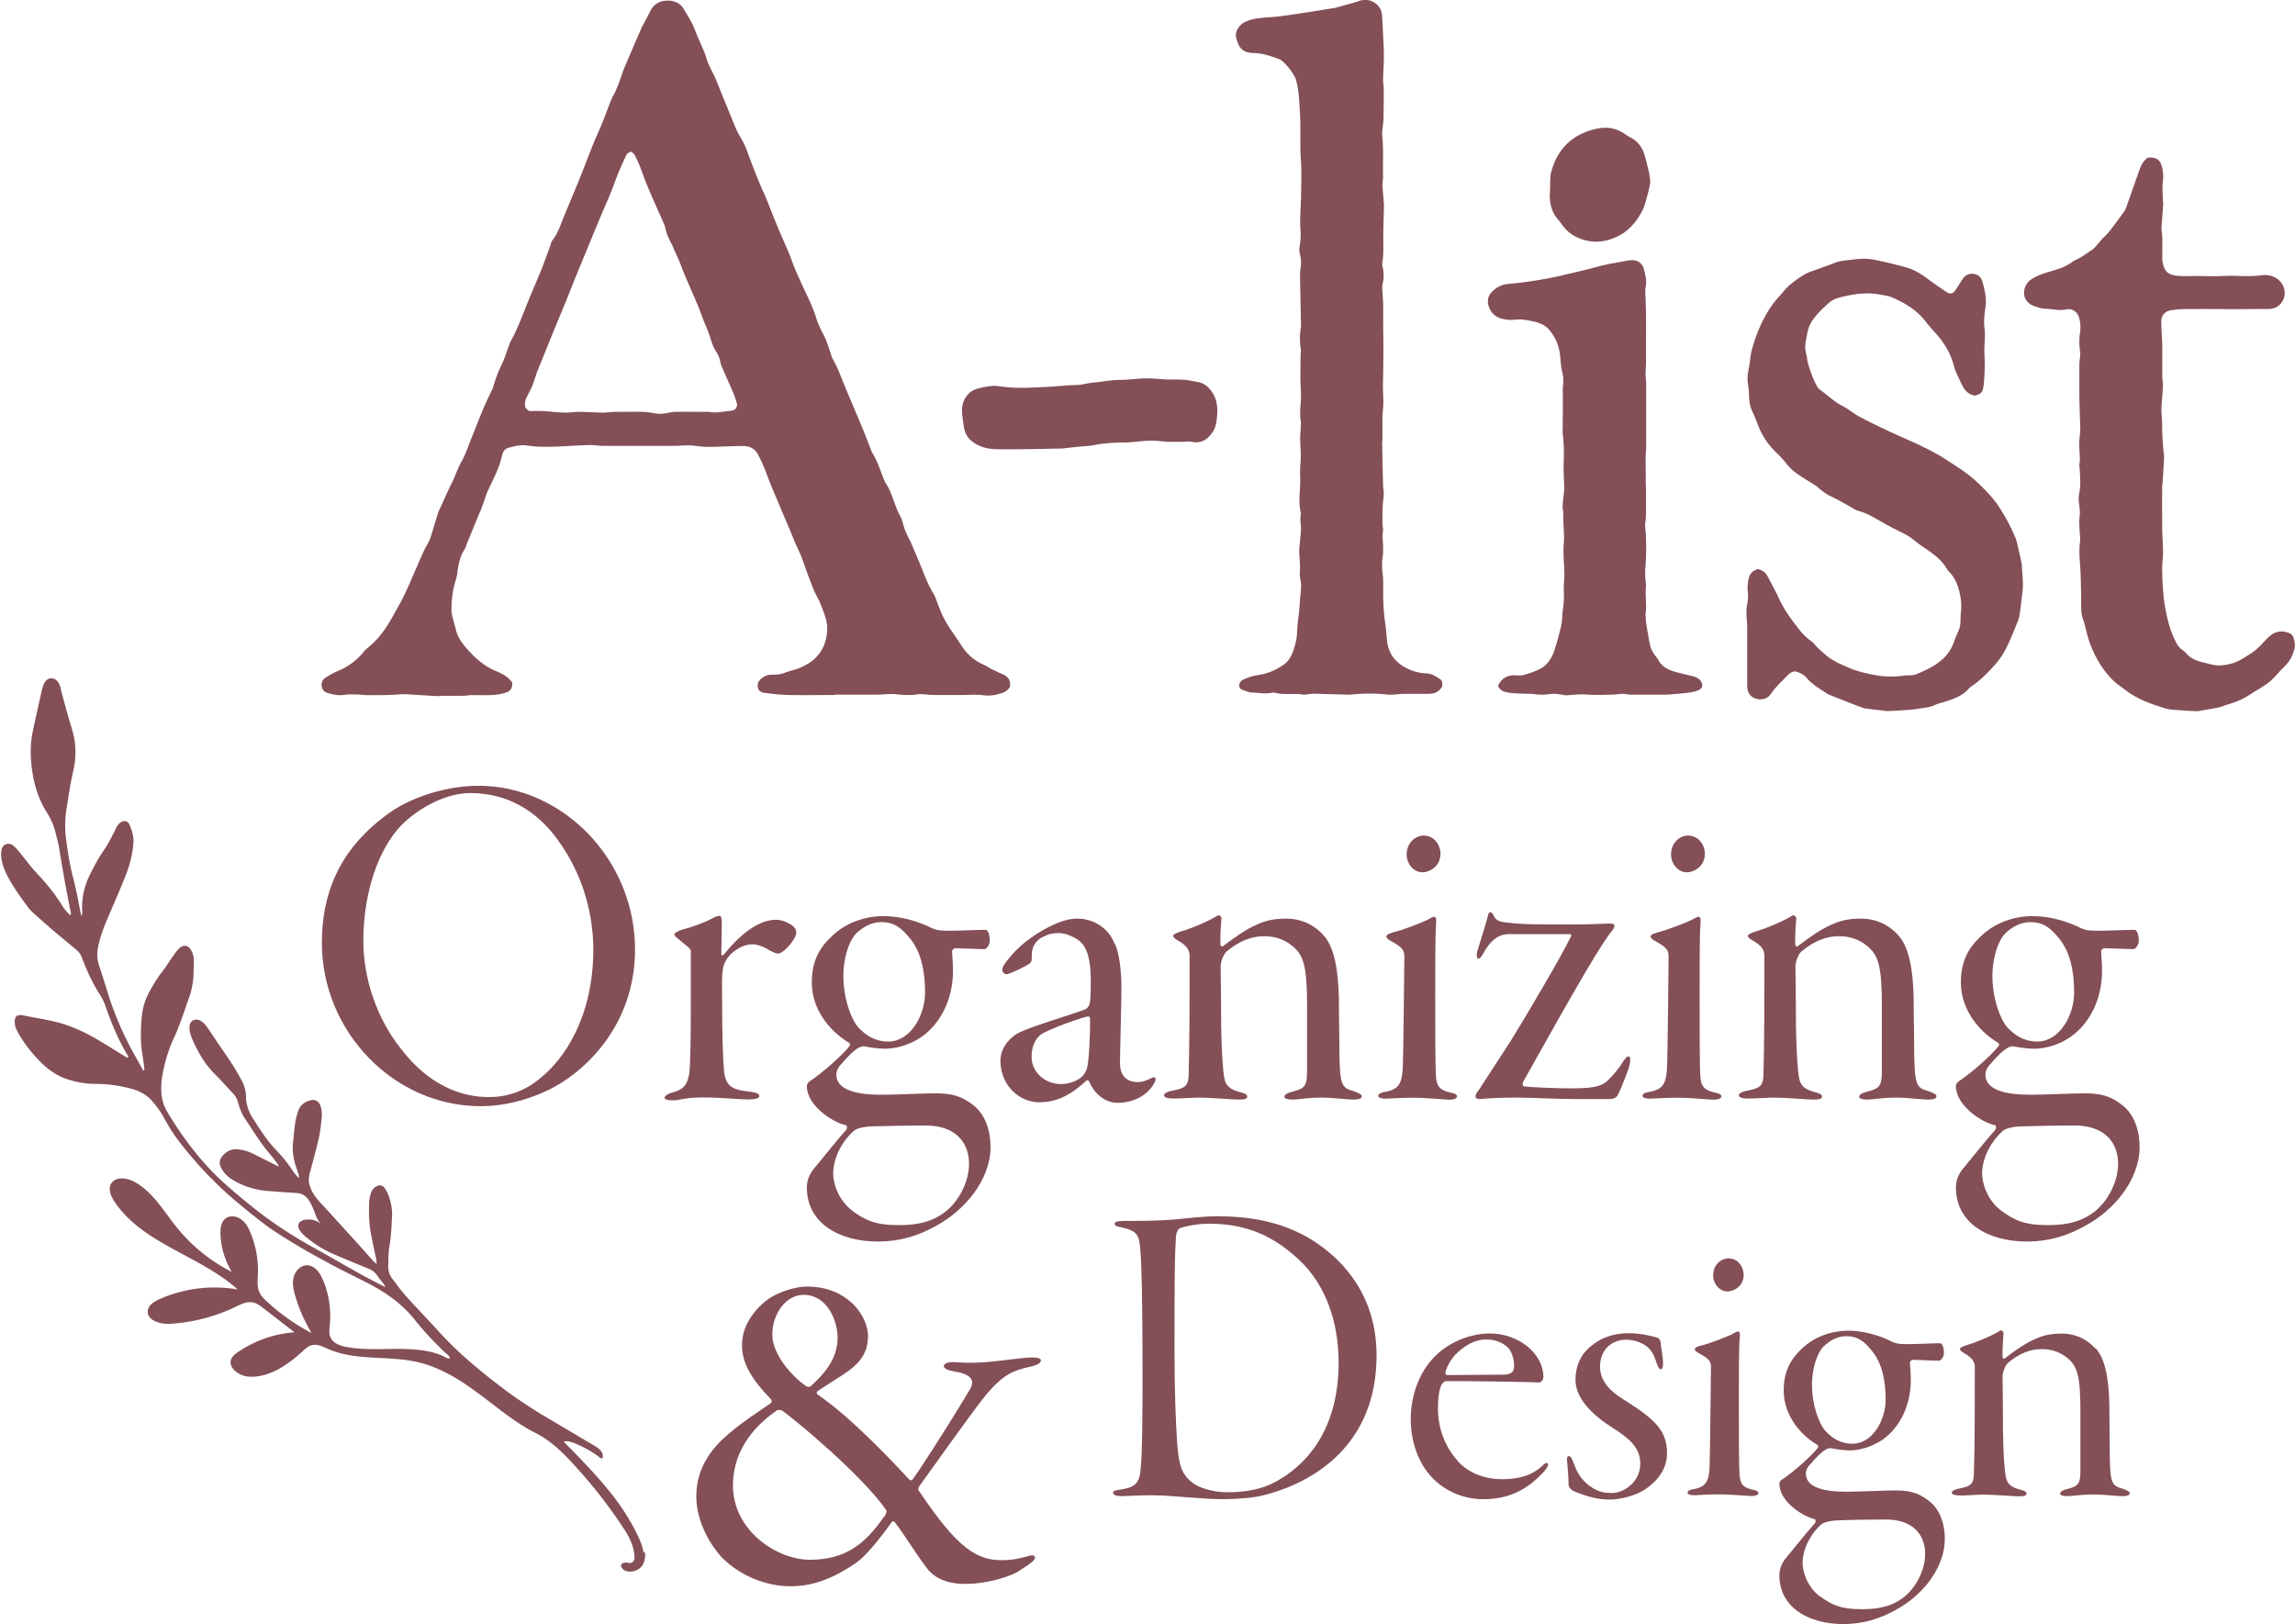
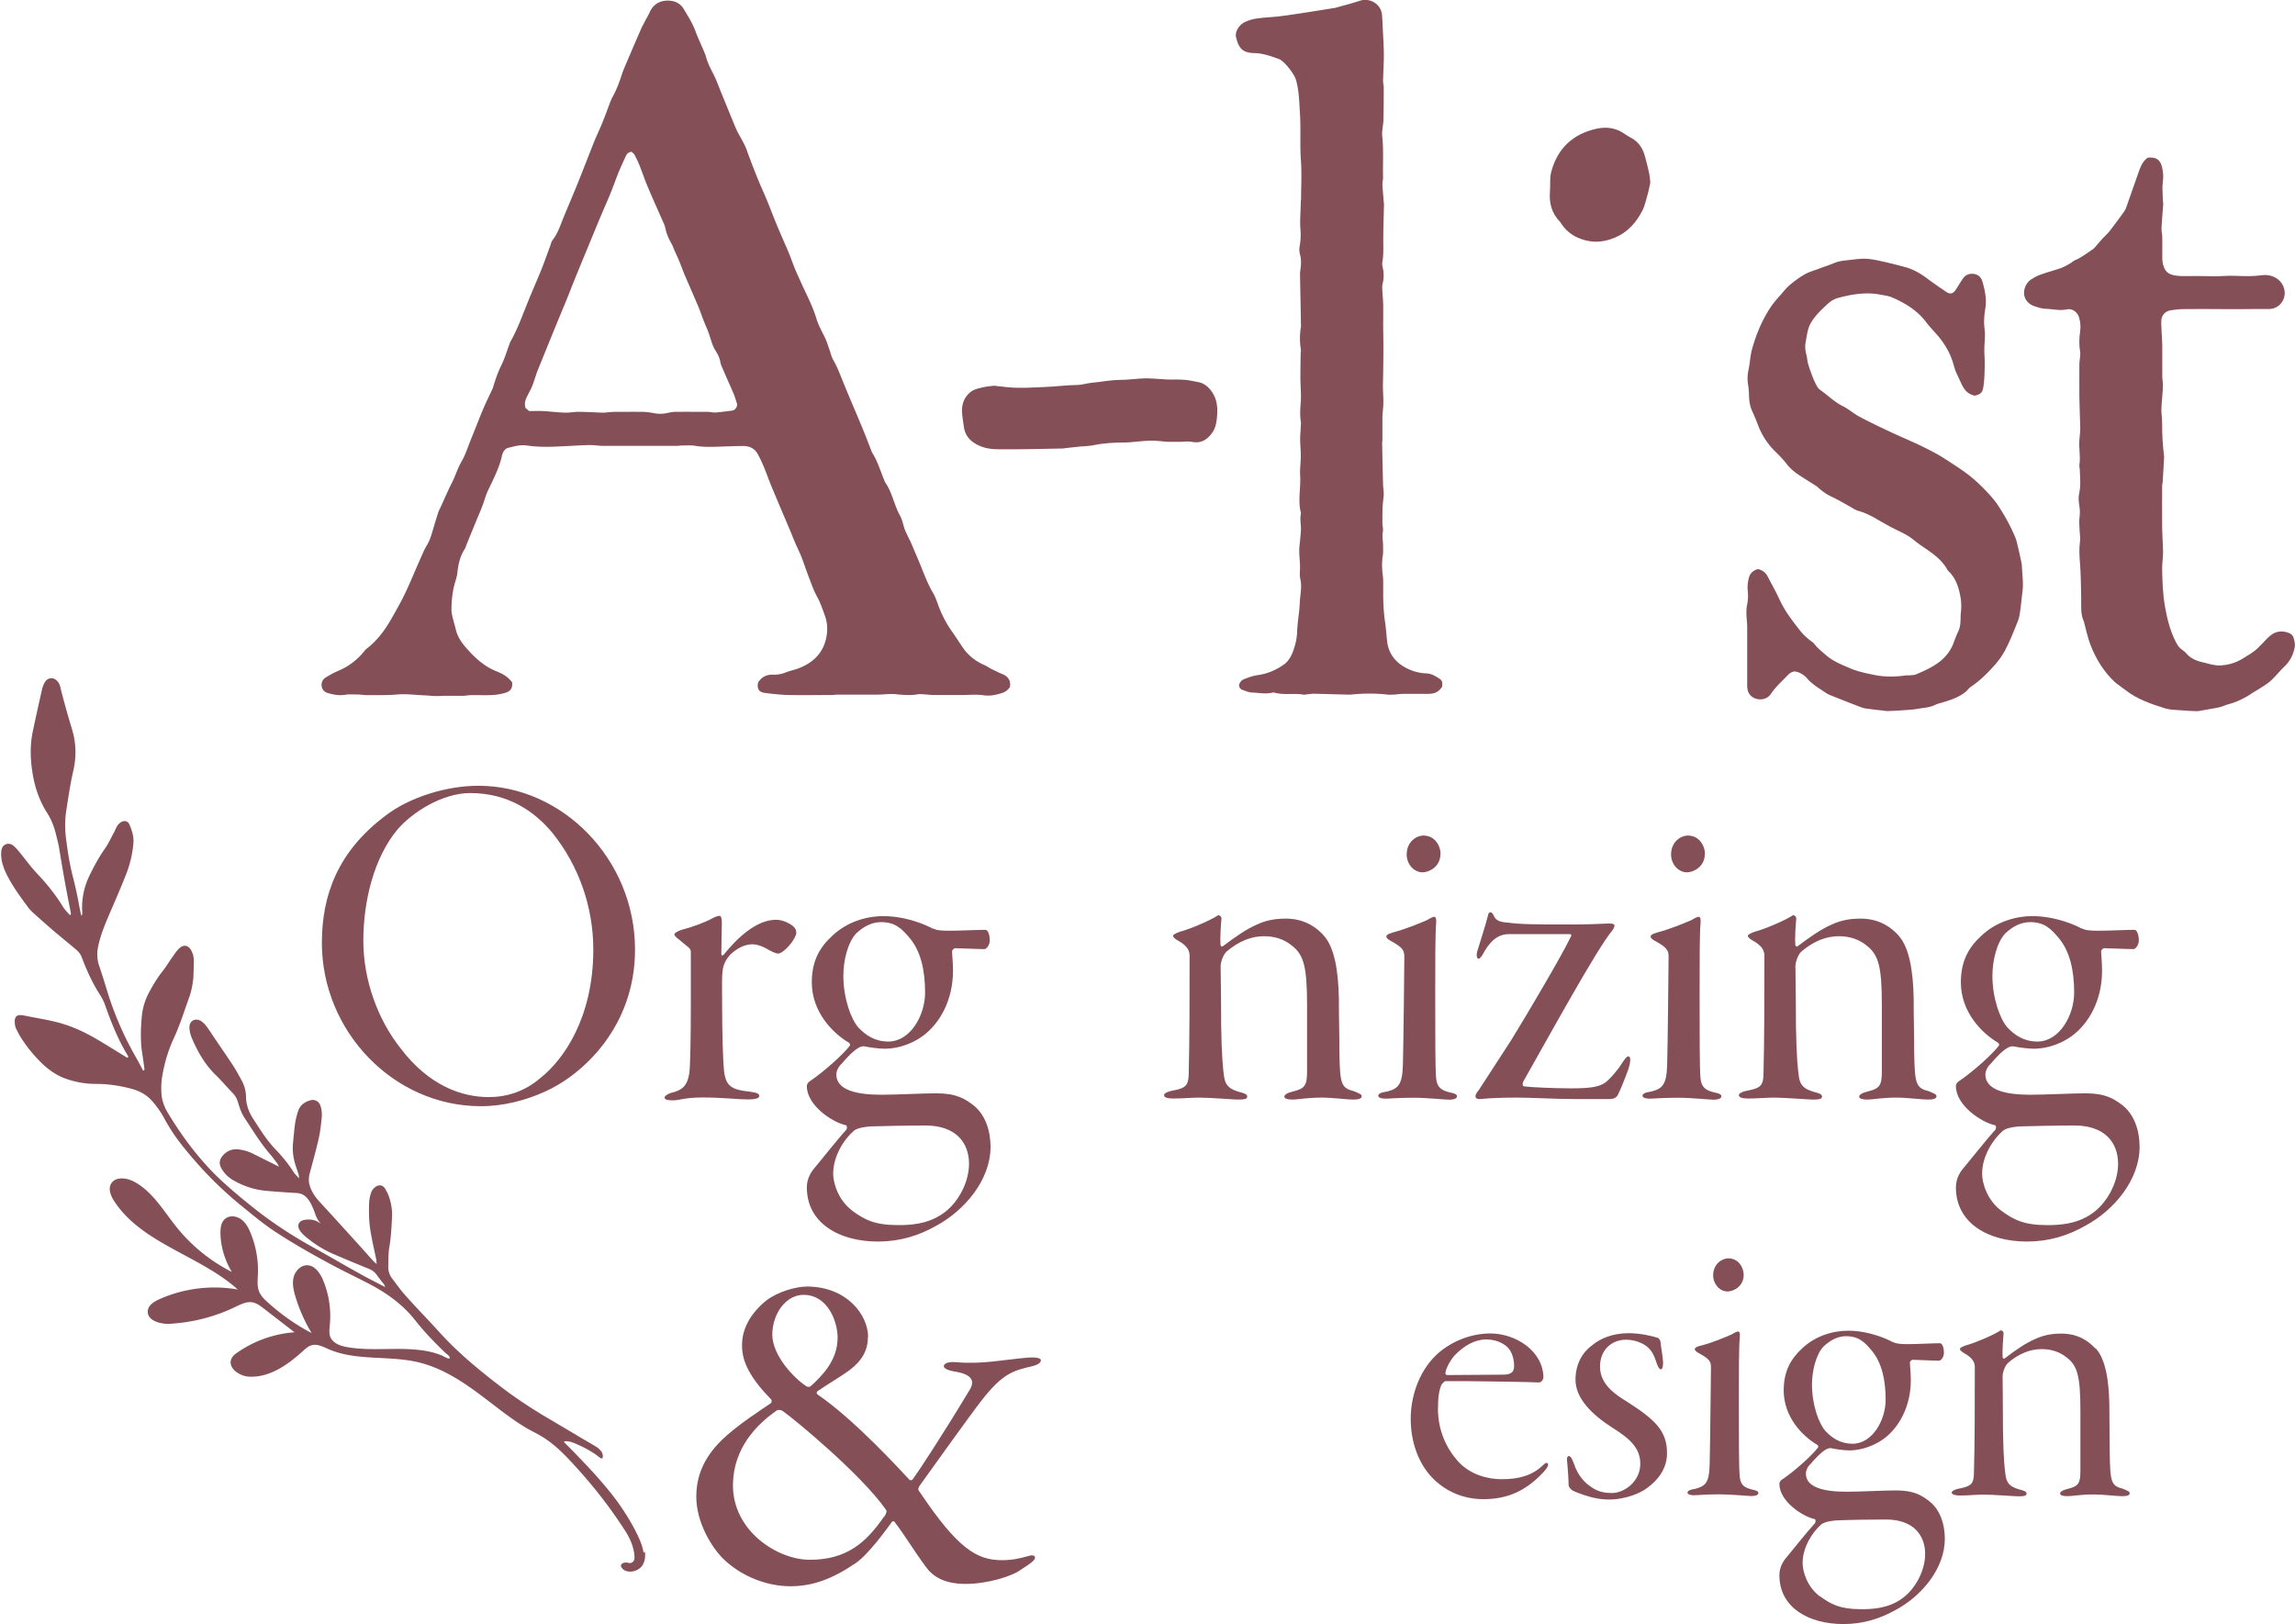
<svg xmlns="http://www.w3.org/2000/svg" data-bbox="0.086 -0.007 175.947 124.577" viewBox="0 0 176.04 124.57" data-type="color">
  <g>
    <path d="M126.59 13.98c-.05.24-.1.56-.19.87-.13.45-.22.92-.43 1.32-.46.89-1.11 1.64-2.06 2.04-.75.32-1.53.44-2.35.21-.75-.2-1.34-.59-1.78-1.23-.04-.06-.08-.14-.13-.19-.62-.64-.83-1.41-.76-2.28.04-.51-.03-1.06.1-1.54.48-1.8 1.66-2.91 3.49-3.31.79-.17 1.52-.05 2.18.43.13.09.26.17.4.24.61.31.95.82 1.12 1.46.11.41.22.82.31 1.24.05.21.06.43.1.74Z" fill="#844f57" data-color="1" />
    <path d="M77.47 52.69c-.17.26-.38.4-.65.48-.45.14-.89.23-1.38.16-.54-.08-1.09-.02-1.64-.02h-2.12c-.3 0-.6-.04-.89-.06-.12 0-.24-.02-.35 0-.57.1-1.14.06-1.71 0-.48-.05-.96.03-1.44.03h-3.08c-.13 0-.26.03-.39.03-1.08 0-2.17.02-3.25 0-.64-.01-1.27-.08-1.9-.16-.36-.05-.64-.22-.52-.8.26-.41.64-.62 1.14-.6.33.01.64-.04.95-.16.37-.15.78-.22 1.15-.38 1.01-.43 1.73-1.12 1.98-2.25.13-.61.11-1.17-.1-1.75-.18-.5-.35-1-.61-1.47-.24-.43-.4-.9-.58-1.37-.22-.56-.4-1.13-.62-1.69-.13-.33-.29-.64-.43-.96-.13-.3-.25-.6-.37-.9-.5-1.18-1-2.35-1.49-3.53-.2-.48-.37-.98-.57-1.46-.14-.34-.3-.67-.47-.99-.23-.43-.63-.63-1.1-.63-.73 0-1.46.04-2.19.06-.5.01-.99.01-1.48-.07-.34-.06-.7-.03-1.04-.03-.13 0-.26.03-.39.03h-5.6c-.42 0-.83-.08-1.25-.06-.99.03-1.97.11-2.96.13-.57.01-1.15-.02-1.71-.1-.5-.07-.96.06-1.42.18-.29.07-.43.35-.49.62-.21.95-.67 1.8-1.08 2.68-.17.36-.27.76-.41 1.13-.1.28-.22.55-.34.83-.29.7-.57 1.4-.86 2.1-.06.14-.09.3-.18.43-.34.53-.47 1.12-.54 1.73-.02.23-.08.46-.15.69-.23.73-.31 1.47-.31 2.23 0 .18.04.36.08.54.08.33.18.65.26.98.12.51.41.94.73 1.32.67.77 1.4 1.47 2.38 1.86.61.25.88.45 1.2.84.05.41-.09.68-.49.8-.32.1-.66.16-.99.18-.56.03-1.12 0-1.68.01-.18 0-.36.04-.54.05h-1.44c-.23 0-.47.03-.7.02-.34-.01-.67-.05-1.01-.06-.65-.03-1.31-.12-1.95-.06-.77.07-1.54.04-2.3.05-.26 0-.52-.05-.78-.05-.3 0-.61-.03-.9.02-.47.08-.91 0-1.35-.13-.27-.08-.45-.26-.48-.55-.03-.29.1-.52.34-.66.31-.19.63-.37.97-.51a4.94 4.94 0 0 0 1.94-1.47c.06-.07.12-.14.19-.2.82-.63 1.42-1.44 1.93-2.34.35-.62.71-1.24 1.02-1.89.42-.89.8-1.81 1.2-2.72.15-.33.29-.68.48-.99.23-.38.35-.78.47-1.2.13-.44.26-.87.4-1.31.04-.12.1-.24.16-.36.3-.65.58-1.31.9-1.94.27-.53.43-1.11.74-1.63.32-.56.51-1.2.76-1.8.31-.76.6-1.53.92-2.28.21-.5.46-.99.69-1.49.02-.04.03-.07.04-.11.17-.56.35-1.11.61-1.64.27-.53.44-1.12.65-1.68.03-.09.06-.17.11-.25.56-1 .93-2.09 1.37-3.15.31-.76.64-1.51.95-2.27.25-.62.46-1.24.7-1.87.05-.15.08-.32.17-.43.43-.54.62-1.2.88-1.82.38-.93.78-1.85 1.15-2.78.38-.94.74-1.89 1.12-2.84.18-.46.4-.91.59-1.36.14-.34.27-.68.4-1.02.16-.4.28-.82.48-1.19.3-.54.51-1.11.7-1.7.05-.16.11-.32.18-.48.43-1.02.87-2.04 1.31-3.05.07-.17.17-.32.25-.49.13-.25.28-.5.4-.76.24-.55.69-.84 1.25-.88.53-.03 1.04.12 1.35.63.32.54.66 1.06.88 1.65.22.59.49 1.15.73 1.73.05.11.08.22.11.33.13.44.33.85.54 1.25.24.46.41.95.61 1.44.39.94.76 1.88 1.16 2.82.15.35.36.66.53 1 .1.18.19.37.26.56.41 1.13.84 2.25 1.33 3.34.36.81.66 1.65 1 2.46.29.71.61 1.41.91 2.12.16.38.29.78.45 1.17.16.4.35.79.52 1.18.41.9.88 1.78 1.16 2.73.16.52.43.98.66 1.46.13.27.21.56.31.83.11.29.17.61.32.87.3.51.5 1.06.72 1.6.49 1.21 1.01 2.4 1.51 3.61.23.55.44 1.11.66 1.67.03.08.06.18.11.25.41.66.62 1.4.92 2.11.01.04.02.08.04.11.56.79.7 1.76 1.16 2.59.18.32.24.72.37 1.07.1.25.23.5.34.74.02.05.06.09.08.14.25.6.51 1.19.76 1.8.3.74.57 1.48.98 2.17.18.3.29.64.41.97.26.7.6 1.36 1.03 1.97.31.43.59.89.9 1.33.4.56.94.97 1.57 1.25.19.08.36.2.54.3.2.1.4.19.6.29.14.07.29.11.43.19.34.2.48.49.42.89ZM48.43 11.64c-.25.04-.36.18-.44.36-.17.38-.35.76-.51 1.14-.22.53-.4 1.07-.62 1.61-.23.57-.48 1.13-.72 1.69-.35.83-.69 1.66-1.03 2.49-.35.84-.7 1.69-1.04 2.53-.22.54-.43 1.09-.65 1.63l-.66 1.59c-.3.73-.6 1.47-.9 2.21-.23.57-.46 1.13-.69 1.7-.01.04-.02.08-.03.11-.11.31-.2.62-.32.92-.12.28-.27.54-.4.81-.13.26-.21.53-.11.86.07.06.16.14.28.24.34 0 .71-.02 1.07 0 .57.03 1.14.11 1.71.12.35.01.7-.07 1.05-.06.57 0 1.14.04 1.72.06h.23c.26-.02.52-.06.78-.06.7 0 1.41-.01 2.11 0 .28 0 .57.04.85.09.34.07.67.08 1.01.01.23-.05.46-.1.69-.1.82-.01 1.64 0 2.47 0 .21 0 .42.06.62.05.39-.03.77-.09 1.16-.13.27-.03.44-.15.49-.49-.08-.24-.16-.54-.28-.83-.29-.68-.6-1.36-.89-2.04-.06-.13-.11-.27-.13-.41-.06-.32-.2-.59-.37-.85a2.85 2.85 0 0 1-.26-.56c-.1-.28-.18-.57-.28-.84-.1-.28-.23-.55-.34-.83-.14-.35-.26-.71-.4-1.06-.35-.84-.72-1.67-1.08-2.51-.15-.36-.28-.73-.43-1.09-.11-.26-.23-.52-.35-.78-.07-.15-.12-.32-.2-.47-.22-.39-.41-.79-.5-1.23-.02-.1-.05-.2-.09-.3-.4-.92-.82-1.83-1.21-2.76-.24-.56-.44-1.14-.66-1.71-.12-.3-.26-.6-.41-.88-.05-.09-.16-.16-.22-.22Z" fill="#844f57" data-color="1" />
    <path d="M110.6 52.69c-.25.42-.62.53-1.05.53h-1.84c-.27 0-.54.04-.82.06-.14 0-.29.02-.43 0-.96-.11-1.92-.1-2.88 0h-.2c-.87-.02-1.74-.05-2.62-.07-.14 0-.28.03-.43.04-.12.01-.24.05-.35.03-.72-.13-1.45.05-2.17-.14a.495.495 0 0 0-.27 0c-.49.1-.98 0-1.48-.02-.25 0-.5-.12-.75-.2-.16-.05-.25-.18-.27-.36.05-.23.2-.4.42-.48.32-.12.64-.24.97-.29.77-.1 1.46-.39 2.08-.84.32-.23.52-.59.66-.95.19-.5.31-1.01.33-1.56.02-.73.17-1.45.2-2.17.02-.62.19-1.23.04-1.87-.07-.31-.01-.65-.02-.98-.01-.4-.06-.81-.06-1.21 0-.27.05-.54.07-.81.02-.25.05-.49.06-.74.02-.41-.1-.83 0-1.24v-.08c-.25-.95 0-1.92-.06-2.87-.03-.5.05-1.01.05-1.51 0-.44-.05-.88-.05-1.31 0-.26.03-.52.04-.78 0-.18.04-.37.01-.55-.08-.51-.04-1.01 0-1.52.04-.61-.03-1.22-.03-1.83 0-.62.01-1.25.02-1.87 0-.09.03-.18.02-.27-.1-.58-.1-1.17 0-1.75.02-.09 0-.18 0-.27-.02-1.27-.05-2.55-.07-3.82 0-.13.03-.26.04-.39.05-.36.06-.72-.04-1.08-.05-.19-.07-.41-.03-.61.08-.45.1-.89.06-1.35-.05-.67.02-1.35.03-2.03 0-.08.01-.16.02-.23 0-.99.06-1.99-.01-2.98-.09-1.17 0-2.35-.07-3.52-.06-.91-.06-1.82-.32-2.71-.13-.42-.89-1.41-1.29-1.56-.62-.22-1.24-.45-1.93-.46-.93-.02-1.18-.45-1.37-1.23-.09-.4.23-.93.67-1.14.29-.14.61-.24.93-.28.6-.09 1.22-.1 1.82-.18.74-.09 1.47-.21 2.2-.32.63-.1 1.26-.2 1.88-.3.03 0 .05 0 .08-.01.64-.18 1.28-.34 1.91-.55.79-.26 1.64.26 1.71 1.09.03.36.04.72.06 1.08.03.68.08 1.35.08 2.03 0 .65-.05 1.3-.06 1.95 0 .17.05.34.05.5 0 .82 0 1.63-.02 2.45-.01.44-.14.89-.09 1.32.11 1.04.03 2.09.06 3.13 0 .18-.05.36-.05.54.02.4.06.8.09 1.2 0 .1.03.21.03.31-.02 1.07-.07 2.14-.05 3.21 0 .43 0 .85-.08 1.27-.02.1 0 .21.02.31.11.45.11.9 0 1.35-.03.12-.03.26-.02.39.02.4.06.8.07 1.21.01.64-.01 1.27 0 1.91.03 1.39.01 2.79-.02 4.18-.01.57.06 1.14.02 1.71-.02.26-.05.52-.06.78v1.79c0 .08-.03.16-.02.23.02 1.06.04 2.11.07 3.17 0 .23.06.47.05.7 0 .32-.07.64-.08.97-.02.41-.02.83-.02 1.25 0 .25.08.5.03.74-.06.34.02.67.02 1.01 0 .26.02.52-.02.77-.08.51-.07 1.01 0 1.52.04.34.03.68.03 1.02-.01.87.02 1.74.15 2.61.07.48.1.96.15 1.43.13 1.06.75 1.74 1.7 2.16.41.18.84.28 1.29.3.41.01.75.22 1.07.44.17.11.19.27.16.61Z" fill="#844f57" data-color="1" />
    <path d="M151.43 30.33c-.48-.1-.75-.42-.94-.82-.16-.33-.31-.66-.46-.99-.07-.15-.11-.32-.16-.48-.2-.76-.56-1.44-1.03-2.05-.33-.43-.74-.81-1.07-1.25-.68-.91-1.6-1.48-2.62-1.92-.31-.14-.68-.17-1.02-.24-.22-.04-.44-.06-.66-.07-.84-.03-1.66.12-2.47.34-.27.07-.54.22-.75.41-.49.45-.98.9-1.33 1.48-.27.45-.31.96-.41 1.46-.07.35-.04.69.06 1.04.05.19.05.39.1.57.07.27.16.55.26.81.1.28.21.56.35.83.09.17.19.36.34.46.58.4 1.07.91 1.71 1.23.47.23.86.59 1.32.83.72.39 1.46.74 2.21 1.09.69.33 1.4.63 2.1.95.53.25 1.06.51 1.57.79.42.23.82.5 1.22.76s.81.53 1.19.82c.54.41 1.03.88 1.49 1.37.32.34.62.69.88 1.09.48.73.9 1.5 1.24 2.3.07.15.12.32.16.48.13.53.25 1.06.36 1.6.03.16.02.34.04.51.02.34.05.67.06 1.01 0 .13 0 .26-.01.39-.07.62-.13 1.24-.22 1.86-.03.23-.08.46-.17.68-.28.7-.56 1.41-.9 2.08-.23.46-.54.9-.88 1.28-.54.6-1.11 1.18-1.79 1.63-.16.1-.27.28-.42.4-.48.4-1.06.6-1.65.78-.23.08-.48.12-.7.23-.45.22-.93.22-1.4.31-.31.05-.62.07-.93.09-.44.03-.88.06-1.32.07-.15 0-.31-.04-.46-.05-.28-.03-.57-.06-.85-.1-.22-.03-.45-.04-.65-.12-.83-.31-1.65-.64-2.48-.97-.17-.07-.32-.18-.47-.28-.23-.15-.46-.29-.68-.46-.2-.16-.41-.32-.57-.52-.25-.29-.56-.47-.93-.54-.23.01-.41.13-.57.3-.44.46-.92.88-1.28 1.42-.4.6-1.26.5-1.6.08-.18-.22-.22-.47-.22-.73v-4.46c0-.34-.05-.67-.06-1.01 0-.23 0-.47.05-.7.08-.37.09-.74.05-1.12-.03-.33.01-.68.1-1 .09-.33.35-.54.69-.63.33.08.58.26.73.55.31.6.65 1.19.93 1.81.4.86.97 1.6 1.55 2.34.27.34.58.63.94.88.07.05.14.12.19.19.25.32.57.56.87.83.56.48 1.23.74 1.88 1.02.59.25 1.24.38 1.88.51.77.15 1.55.14 2.33.03.12-.02.24 0 .35-.01.15-.02.32-.01.46-.07 1.24-.52 2.44-1.1 2.92-2.5.11-.31.24-.6.37-.9.13-.31.13-.63.14-.96 0-.29.05-.57.05-.85 0-.26-.02-.52-.07-.77-.13-.73-.36-1.42-.92-1.95a.55.55 0 0 1-.07-.09c-.41-.76-1.1-1.24-1.79-1.71-.3-.2-.6-.42-.88-.65-.4-.32-.87-.52-1.32-.75-.51-.25-1.01-.54-1.51-.83-.42-.24-.85-.45-1.32-.58-.28-.08-.53-.27-.79-.41-.42-.23-.84-.48-1.27-.68-.36-.16-.67-.39-.97-.64-.07-.06-.13-.13-.21-.18-.5-.32-1.02-.63-1.51-.97-.28-.2-.55-.45-.76-.72-.25-.32-.52-.61-.81-.89a5.668 5.668 0 0 1-1.35-1.99c-.15-.39-.3-.78-.48-1.16-.17-.36-.23-.74-.25-1.14 0-.32-.03-.65-.08-.97-.06-.38-.03-.74.05-1.12.11-.51.12-1.04.26-1.53.34-1.22.83-2.39 1.57-3.43.17-.23.36-.45.55-.66.26-.29.5-.61.8-.86.36-.3.74-.58 1.15-.81.31-.18.67-.27 1.01-.4.41-.16.84-.29 1.24-.46.43-.18.89-.19 1.34-.25.36-.04.73-.09 1.09-.07.4.02.8.1 1.19.19.6.13 1.19.28 1.78.44.69.18 1.29.55 1.85.98.24.18.49.35.73.52.19.13.39.26.58.4.3.2.52.17.73-.13.19-.28.36-.58.55-.86.24-.35.6-.46.99-.35.3.09.45.31.53.58.18.65.33 1.29.22 2-.08.53-.14 1.07-.06 1.63.07.52-.02 1.07-.02 1.6 0 .39.04.78.03 1.17-.01.52-.02 1.04-.09 1.56-.07.56-.22.68-.79.79Z" fill="#844f57" data-color="1" />
    <path d="M164.72 12.1c.66-.08.99.13 1.13.75.08.37.11.73.05 1.12-.06.43 0 .88 0 1.33 0 .13.04.26.03.39-.04.6-.1 1.19-.13 1.79-.01.24.06.49.06.74.01.5 0 .99 0 1.49 0 .13 0 .26.02.39.14.77.47 1.03 1.34 1.07.44.02.89 0 1.33 0 .67 0 1.33.04 2 0 .67-.05 1.32.02 1.99.01.32 0 .65-.03.97-.07.81-.1 1.52.34 1.7 1.05.2.75-.34 1.51-1.12 1.54h-.98c-1.88.04-3.75-.02-5.63.01-.32 0-.65.04-.97.09-.44.07-.72.39-.73.84 0 .45.04.91.06 1.36 0 .17.02.34.02.51v2.35c0 .25.06.49.05.74-.01.43-.06.85-.09 1.28-.01.21-.03.42-.03.62.01.32.06.65.06.97-.01.86.05 1.72.15 2.57v.04c-.04.64-.07 1.27-.11 1.91 0 .08-.04.15-.04.23 0 1.03-.01 2.06 0 3.09 0 .67.06 1.35.07 2.02 0 .45-.08.91-.07 1.36.02.94.05 1.87.21 2.8.17.97.4 1.91.86 2.79.12.24.27.44.5.59.09.06.17.12.24.2.35.43.81.63 1.34.74.44.1.87.26 1.34.23.63-.04 1.2-.21 1.73-.55.27-.18.56-.33.82-.53.21-.15.39-.34.57-.52.23-.23.44-.49.69-.69.44-.36.95-.4 1.47-.18.12.05.25.18.29.29.09.28.17.57.09.88-.12.52-.34.97-.74 1.35-.38.36-.7.78-1.08 1.13-.3.27-.66.46-.99.68-.14.09-.3.17-.43.26-.58.4-1.21.7-1.9.88-.15.04-.29.11-.44.16-.19.05-.38.1-.57.13-.31.06-.61.11-.92.16-.17.03-.33.07-.5.06-.39-.01-.78-.04-1.17-.07-.39-.03-.79-.03-1.16-.14-1.07-.33-2.14-.69-3.04-1.39-.29-.23-.6-.42-.87-.66-.84-.79-1.42-1.76-1.84-2.83-.21-.54-.33-1.12-.48-1.69-.01-.04-.01-.08-.03-.11-.26-.56-.19-1.15-.2-1.73-.02-.9-.02-1.8-.09-2.7-.05-.57-.08-1.14 0-1.71.04-.25-.02-.52-.03-.78-.01-.38-.06-.76 0-1.13.05-.35 0-.67-.05-1-.03-.24-.04-.5.01-.73.14-.62.08-1.24.05-1.87 0-.12-.05-.24-.03-.35.11-.64-.06-1.27 0-1.91.01-.18.03-.36.05-.54 0-.12.02-.23.02-.35-.02-.81-.06-1.61-.07-2.42-.01-.82 0-1.64 0-2.47 0-.22.04-.44.06-.66 0-.1.02-.21 0-.31-.09-.53-.08-1.06 0-1.59.05-.35.02-.7-.08-1.05-.12-.42-.53-.73-.95-.63-.52.12-1.01-.02-1.51-.04-.17 0-.34-.02-.5-.06-.26-.08-.54-.14-.76-.28-.81-.53-.52-1.52 0-1.89.25-.17.52-.31.8-.41.5-.18 1.02-.31 1.53-.49.26-.09.51-.25.76-.39.1-.06.18-.16.29-.2.5-.2.92-.54 1.36-.83.16-.1.27-.27.4-.41.13-.14.25-.3.38-.44.19-.2.4-.37.56-.59.37-.47.72-.96 1.07-1.44.08-.1.14-.22.18-.34l.96-2.73c.14-.39.28-.79.65-1.06Z" fill="#844f57" data-color="1" />
-     <path d="M114.94 52.55c.21-.52.76-.81 1.34-.75.19.02.39.03.57-.02.4-.11.8-.24 1.18-.42.62-.29.98-.82 1.19-1.44.21-.64.39-1.3.54-1.96.08-.34.07-.7.1-1.05.01-.14.05-.28.06-.42.02-.31.07-.61.04-.93-.04-.48.02-.96.04-1.44v-.19c-.02-.74-.12-1.49-.05-2.22.08-.77-.08-1.53-.03-2.3.01-.18-.07-.36-.06-.54.01-.35.06-.7.1-1.05 0-.09.03-.18.03-.27-.02-.77-.08-1.54-.04-2.3.03-.68 0-1.35-.08-2.02-.02-.15 0-.31 0-.47v-.62c0-.1.01-.21.01-.31v-1.56c0-.18-.02-.37 0-.54.05-.38.06-.75-.03-1.12-.11-.4-.14-.82-.17-1.23-.06-.78-.34-1.5-.86-2.1-.34-.39-.81-.55-1.3-.65-.15-.03-.31-.05-.46-.08-.27-.05-.53-.06-.81-.03-.34.04-.71.02-1.04-.07-.52-.13-.89-.48-1.04-1.02-.11-.4-.01-.76.27-1.05.34-.34.75-.56 1.24-.6 1.56-.14 3.09-.39 4.61-.77.69-.17 1.39-.31 2.08-.51.81-.23 1.65-.36 2.48-.51.39-.07.79-.07 1.07.3.05.07.12.15.14.23.14.49.28.98.17 1.5-.02.09-.03.18-.03.27.02.59.05 1.19.06 1.78.01.67 0 1.33 0 2v1.72c0 .31-.04.62-.04.93 0 .21.05.41.05.62v5.13c0 .13-.03.26-.04.39v.81c0 .23 0 .47.01.7v.77c0 .12.02.23.02.35v1.96c0 .22-.04.44-.06.66 0 .12-.02.24 0 .35.11 1.08.09 2.16 0 3.24-.03.33.02.67.04 1.01 0 .09.03.18.02.27-.08.57.03 1.14 0 1.71 0 .17-.05.34-.04.5.01.27.04.54.08.81.09.53.17 1.05.29 1.57.04.2.16.38.26.56.09.16.24.28.32.44.27.54.74.79 1.28.95.45.13.91.23 1.37.34.26.06.5.16.65.4.16.24.14.51-.11.64-.22.12-.48.18-.74.21-.44.07-.88.1-1.32.14-.16.01-.31.03-.47.03h-2.78c-.19 0-.39-.07-.58-.06-.27 0-.54.06-.82.06-.6.01-1.2.05-1.8 0-.55-.05-1.08 0-1.63.05-.2.02-.41-.06-.62-.08-.21-.02-.42-.05-.62-.02-.47.08-.93.07-1.4 0-.22-.03-.44-.01-.66-.02-.42-.02-.84-.02-1.24-.09-.33-.06-.67-.16-.79-.57Z" fill="#844f57" data-color="1" />
    <path d="M76.36 29.6c.33.04.63.07.93.1.97.1 1.95.02 2.92-.02.79-.03 1.58-.14 2.37-.15.39 0 .77-.13 1.16-.17.73-.06 1.44-.22 2.17-.22.66 0 1.32-.11 1.98-.12.54 0 1.09.06 1.63.09.19.01.39 0 .58 0 .28 0 .57 0 .85.03.31.03.61.11.92.16.42.07.72.28.99.62.55.68.57 1.45.47 2.26-.04.37-.13.72-.35 1.02-.39.54-.87.84-1.57.69-.27-.06-.57 0-.86 0h-.97c-.08 0-.16-.02-.23-.02-.34-.03-.67-.07-1.01-.07-.36 0-.73.04-1.09.07-.31.02-.62.07-.93.07-.82 0-1.64.04-2.45.21-.33.07-.67.07-1.01.1l-1.12.12c-.06 0-.13.03-.19.03-1.67.03-3.34.08-5 .06-.66 0-1.33-.13-1.89-.53-.4-.28-.65-.67-.72-1.16-.06-.42-.14-.85-.15-1.28 0-.55.19-1.04.64-1.41.3-.24.66-.3 1.01-.38.3-.07.62-.09.9-.12Z" fill="#844f57" data-color="1" />
    <path d="M48.71 72.84c0 5.97-4.08 9.64-6.93 10.9-1.48.67-3.19 1.11-4.89 1.11-6.71 0-12.2-5.75-12.2-12.53 0-3.71 1.26-7.01 4.82-9.71 1.89-1.48 4.78-2.34 7.19-2.34 6.45 0 12.01 5.64 12.01 12.57ZM30.5 63.61c-1.85 2.22-2.63 5.56-2.63 8.56s1.11 6.04 2.85 8.23c2.19 2.89 4.71 3.75 6.78 3.75 1.34 0 2.74-.41 3.97-1.48 1.74-1.37 4.04-4.6 4.04-9.83 0-3.22-1.08-6.41-3.15-8.97-1.33-1.6-3.34-3.04-6.3-3.04-2.11 0-4.41 1.45-5.56 2.78Z" fill="#844f57" data-color="1" />
    <path d="M56.06 73.17c-.41.45-.59.85-.63 1.3-.07.45-.04 1.52-.04 2.26 0 2.74.07 4.67.15 5.45.15 1.15.59 1.41 2 1.56.52.07.7.15.7.33s-.33.26-.89.26c-.7 0-1.93-.15-3.48-.15-1.34 0-1.74.22-2.26.22-.45 0-.63-.07-.63-.22 0-.11.26-.3.56-.37.78-.19 1.19-.52 1.34-1.52.07-.63.11-2.74.11-5.19v-4.11c0-.26-.26-.37-.96-.97-.26-.18-.3-.3-.3-.37s.22-.22.56-.33c.74-.19 1.78-.56 2.37-.89.26-.15.44-.18.56-.18.07 0 .15.15.15.52 0 .41-.04 1.82-.04 2.41 0 .11.07.15.19.04 1.04-1.3 2.52-2.67 4-2.67.44 0 .93.19 1.3.48.19.15.26.33.26.52 0 .26-.37.85-.82 1.26-.33.3-.48.33-.59.33-.07 0-.26-.04-.67-.26-.41-.26-.89-.45-1.3-.45-.56 0-1.15.3-1.63.74Z" fill="#844f57" data-color="1" />
    <path d="M71.55 71.21c.3.15.59.18 1.3.18s2.19-.07 2.74-.07c.19 0 .33.37.33.81 0 .37-.26.67-.41.67-.52 0-1.85-.07-2.26-.07-.07 0-.22.15-.22.22 0 .26.07.85.07 1.52 0 2.23-1 4.04-2.34 5.01-1.15.82-2.3.96-2.89.96-.48 0-1.22-.11-1.56-.18-.15-.04-.41.07-.45.11-.41.22-.93.78-1.3 1.22-.33.3-.41.67-.41.82 0 1.19 1.52 1.56 3.45 1.56 1.15 0 3.19-.11 4.23-.11 1.52 0 2.19.41 2.89.96.85.7 1.26 1.89 1.26 3.15 0 2.52-1.97 4.86-4.15 6.04-1.37.78-2.82 1.22-4.49 1.22-2.97 0-5.45-1.41-5.45-4.15 0-.74.37-1.26.67-1.59.26-.3 1.63-2.04 2.37-2.85.04-.07.07-.3-.04-.33-1.04-.22-3-1.52-3-3 0-.19.15-.33.22-.37 1-.67 2.56-2.04 3.08-2.74.04-.04 0-.18-.07-.22-1.26-.74-2.85-2.37-2.85-4.63 0-1.67.63-2.71 1.56-3.56 1.08-1.04 2.56-1.52 3.93-1.52 1.82 0 3.41.74 3.78.96Zm-6.19 21.65c.96.7 1.74 1.11 3.52 1.11.85 0 2.26-.04 3.45-.89 1.04-.7 2-2.26 2-3.82s-.96-2.93-3.34-2.93c-1.41 0-3.23.04-4.23.07-.85.07-1.11.22-1.26.33-.78.67-1.59 1.96-1.59 3.3 0 .7.37 2 1.45 2.82Zm.33-21.28c-.67.7-1 2.11-1 3.26 0 1.74.59 3.34 1.15 3.97.56.59 1.26 1.08 2.3 1.08 1.71 0 2.82-2.04 2.82-3.75s-.33-3.15-1.15-4.15c-.67-.82-1.19-1.26-2.23-1.26-.7 0-1.33.33-1.89.85Z" fill="#844f57" data-color="1" />
-     <path d="M85.5 72.36c.37.7.52 2.23.52 3.37 0 1.37-.11 4.89-.11 5.86 0 .7.33 1.41 1.37 1.41.3 0 .67-.11 1.08-.33.22-.11.37 0 .22.33-.52 1.04-1.67 1.59-2.86 1.59-1.04 0-1.85-.81-2.19-1.67-.04-.07-.15-.07-.19-.04-1.11 1.04-2.22 1.67-3.63 1.67-1.48 0-2.97-1.26-2.97-3.19 0-1.19 1-1.93 1.34-2.11.89-.48 4.26-1.48 5.04-1.78.3-.07.48-.41.48-.56.07-.45.07-1.19.07-1.71 0-1.52-.26-2.56-.89-3.04-.48-.37-1.11-.59-1.56-.59-.56 0-.93.11-1.48.44-.26.22-.48.48-.56.89-.04.15-.04.45-.04.7 0 .11-.07.22-.15.3-.37.26-1.48.78-1.74.82-.19.04-.37-.18-.37-.33 0-.26.26-.59.7-1.11.85-1 2.08-1.78 2.82-2.15.85-.45 1.59-.67 2.23-.67 1.26 0 2.41.74 2.85 1.89Zm-2.48 10.2c.15-.15.37-.48.41-.89.11-.63.19-2.11.19-3.52 0-.04-.07-.22-.15-.19-.48.07-2.63.85-3.41 1.26-.45.22-.93.78-.93 1.85 0 1.22 1.08 2.08 2.23 2.08.63 0 1.26-.22 1.67-.59Z" fill="#844f57" data-color="1" />
    <path d="M101.51 71.73c.85.89 1.15 2.74 1.19 4.86 0 1.97.04 2.26.04 4.12.04 2.52.15 2.74 1.15 3 .33.15.56.22.56.37 0 .22-.3.26-.67.26-.48 0-1.56-.15-2.37-.15-1.26 0-1.74.15-2.3.15-.33 0-.59-.07-.59-.22s.22-.3.7-.41c.89-.22 1.04-.48 1.04-1.56v-5.04c0-3-.26-3.89-1.19-4.6-.56-.45-1.26-.7-2.11-.7-.96 0-1.93.37-2.89 1.19-.26.26-.44.82-.44 1.11 0 .45.04 2.34.04 4.56.04 2.41.15 3.37.22 3.89.11.82.56 1 1.15 1.19.45.11.63.19.63.37 0 .22-.37.22-.74.22-.3 0-2.11-.15-2.97-.15-.48 0-1.26.07-1.97.07-.41 0-.7-.07-.7-.26 0-.15.33-.3.78-.37.93-.18 1.08-.44 1.11-1.19.07-2.67.07-6.08.07-9.08 0-.37-.07-.78-.97-1.26-.22-.15-.3-.22-.3-.33 0-.07.19-.18.52-.3.82-.22 2.3-.85 2.93-1.26.11-.04.3.11.26.3-.04.44-.11 1.45-.07 1.96 0 .07.11.19.18.11.93-.7 1.82-1.33 2.63-1.67.78-.37 1.56-.45 2.19-.45 1.52 0 2.41.74 2.89 1.26Z" fill="#844f57" data-color="1" />
    <path d="M106.78 71.54c1-.26 1.89-.63 2.67-.96.3-.18.48-.26.56-.26.11 0 .18.11.15.52-.07.74-.07 3-.07 5.38 0 3.11 0 5.86.07 6.49.07.74.45.93 1.04 1.08.37.07.56.15.56.3 0 .19-.3.26-.59.26-.33 0-1.71-.15-2.71-.15-1.22 0-1.82.07-2.22.07-.26 0-.52-.07-.52-.22s.19-.26.7-.33c.82-.22 1.15-.52 1.19-2.04.04-1.11.11-7.86.11-8.23 0-.52-.04-.74-1.08-1.3-.18-.11-.3-.22-.3-.3 0-.11.11-.22.44-.3Zm3.71-6.04c0 1-.89 1.41-1.37 1.41-.67 0-1.22-.63-1.22-1.37 0-.93.7-1.45 1.3-1.45.85 0 1.3.78 1.3 1.41Z" fill="#844f57" data-color="1" />
    <path d="M123.35 70.84c.3 0 .41 0 .48.11.04.07-.04.26-.15.41-1.19 1.41-4.86 8.12-6.86 11.64-.04.15-.04.33.11.33.48.07 2.41.15 3.56.15 1.52 0 2.11-.11 2.6-.41.37-.26 1.04-1.04 1.3-1.48.22-.33.37-.56.52-.56.22 0 .15.48 0 .97-.37 1-.63 1.63-.82 2-.11.19-.3.3-.63.3h-2.74c-1.37 0-3.19-.11-4.34-.11-1.41 0-2.04.04-2.85.11-.41.04-.48-.26-.11-.67l2.48-3.82c1.04-1.67 3.89-6.49 4.56-7.9.11-.15.07-.26-.04-.26h-4.67c-.67 0-1.26.3-1.85 1.26-.26.52-.41.63-.48.63-.15 0-.22-.3-.04-.78.15-.52.59-1.85.74-2.48.07-.45.33-.37.48 0 .15.33.48.45 1 .48 1.11.15 2.11.15 5.12.15 1 0 1.89-.04 2.63-.07Z" fill="#844f57" data-color="1" />
    <path d="M127.06 71.54c1-.26 1.89-.63 2.67-.96.3-.18.48-.26.56-.26.11 0 .19.11.15.52-.07.74-.07 3-.07 5.38 0 3.11 0 5.86.07 6.49.07.74.45.93 1.04 1.08.37.07.56.15.56.3 0 .19-.3.26-.59.26-.33 0-1.71-.15-2.71-.15-1.22 0-1.82.07-2.23.07-.26 0-.52-.07-.52-.22s.18-.26.7-.33c.82-.22 1.15-.52 1.19-2.04.04-1.11.11-7.86.11-8.23 0-.52-.04-.74-1.08-1.3-.19-.11-.3-.22-.3-.3 0-.11.11-.22.45-.3Zm3.71-6.04c0 1-.89 1.41-1.37 1.41-.67 0-1.22-.63-1.22-1.37 0-.93.7-1.45 1.3-1.45.85 0 1.3.78 1.3 1.41Z" fill="#844f57" data-color="1" />
    <path d="M145.6 71.73c.85.89 1.15 2.74 1.19 4.86 0 1.97.04 2.26.04 4.12.04 2.52.15 2.74 1.15 3 .33.15.56.22.56.37 0 .22-.3.26-.67.26-.48 0-1.56-.15-2.37-.15-1.26 0-1.74.15-2.3.15-.33 0-.59-.07-.59-.22s.22-.3.7-.41c.89-.22 1.04-.48 1.04-1.56v-5.04c0-3-.26-3.89-1.19-4.6-.56-.45-1.26-.7-2.11-.7-.96 0-1.93.37-2.89 1.19-.26.26-.44.82-.44 1.11 0 .45.04 2.34.04 4.56.04 2.41.15 3.37.22 3.89.11.82.56 1 1.15 1.19.45.11.63.19.63.37 0 .22-.37.22-.74.22-.3 0-2.11-.15-2.97-.15-.48 0-1.26.07-1.97.07-.41 0-.7-.07-.7-.26 0-.15.33-.3.78-.37.93-.18 1.08-.44 1.11-1.19.07-2.67.07-6.08.07-9.08 0-.37-.07-.78-.97-1.26-.22-.15-.3-.22-.3-.33 0-.07.19-.18.52-.3.82-.22 2.3-.85 2.93-1.26.11-.04.3.11.26.3-.04.44-.11 1.45-.07 1.96 0 .07.11.19.18.11.93-.7 1.82-1.33 2.63-1.67.78-.37 1.56-.45 2.19-.45 1.52 0 2.41.74 2.89 1.26Z" fill="#844f57" data-color="1" />
    <path d="M159.69 71.21c.3.15.59.18 1.3.18s2.19-.07 2.74-.07c.18 0 .33.37.33.81 0 .37-.26.67-.41.67-.52 0-1.85-.07-2.26-.07-.07 0-.22.15-.22.22 0 .26.07.85.07 1.52 0 2.23-1 4.04-2.34 5.01-1.15.82-2.3.96-2.89.96-.48 0-1.22-.11-1.56-.18-.15-.04-.41.07-.45.11-.41.22-.93.78-1.3 1.22-.33.3-.41.67-.41.82 0 1.19 1.52 1.56 3.45 1.56 1.15 0 3.19-.11 4.23-.11 1.52 0 2.19.41 2.89.96.85.7 1.26 1.89 1.26 3.15 0 2.52-1.96 4.86-4.15 6.04-1.37.78-2.82 1.22-4.49 1.22-2.97 0-5.45-1.41-5.45-4.15 0-.74.37-1.26.67-1.59.26-.3 1.63-2.04 2.37-2.85.04-.07.07-.3-.04-.33-1.04-.22-3-1.52-3-3 0-.19.15-.33.22-.37 1-.67 2.56-2.04 3.08-2.74.04-.04 0-.18-.07-.22-1.26-.74-2.85-2.37-2.85-4.63 0-1.67.63-2.71 1.56-3.56 1.08-1.04 2.56-1.52 3.93-1.52 1.82 0 3.41.74 3.78.96Zm-6.19 21.65c.96.7 1.74 1.11 3.52 1.11.85 0 2.26-.04 3.45-.89 1.04-.7 2-2.26 2-3.82s-.96-2.93-3.34-2.93c-1.41 0-3.23.04-4.23.07-.85.07-1.11.22-1.26.33-.78.67-1.6 1.96-1.6 3.3 0 .7.37 2 1.45 2.82Zm.33-21.28c-.67.7-1 2.11-1 3.26 0 1.74.59 3.34 1.15 3.97.56.59 1.26 1.08 2.3 1.08 1.71 0 2.82-2.04 2.82-3.75s-.33-3.15-1.15-4.15c-.67-.82-1.19-1.26-2.23-1.26-.7 0-1.33.33-1.89.85Z" fill="#844f57" data-color="1" />
    <path d="M66.57 102.6c0 1.39-.96 2.16-1.47 2.54-.46.35-1.62 1.04-2.35 1.54-.19.12-.08.27 0 .31 2.78 1.89 6.36 5.82 6.98 6.48.12.12.23.08.31-.04.39-.54 2.04-3.01 4.32-6.79.54-.85 0-1.27-1.23-1.46-.66-.12-.73-.31-.73-.39 0-.19.27-.35.89-.31 2.04.19 3.66-.19 5.59-.35.73-.04.96.08.96.19 0 .19-.15.35-.77.5-1.35.31-2.16.54-3.74 2.55-.96 1.23-3.43 4.7-4.82 6.63-.12.23-.08.31.08.5 2.85 4.24 4.32 5.17 6.25 5.17.85 0 1.43-.15 2.01-.31.39-.12.54-.04.54.12 0 .19-.35.46-1.04.89-.69.54-2.62 1.12-4.28 1.12s-2.55-.58-3.08-1.35c-.81-1.08-1.7-2.55-2.31-3.32-.04-.12-.19-.19-.27-.08-.39.54-1.81 2.51-2.78 3.16-1.81 1.23-3.32 1.77-5.01 1.77s-3.74-.69-5.24-2.2c-.81-.85-1.97-2.7-1.97-4.67 0-1.47.5-2.93 1.97-4.36 1.2-1.16 3.09-2.35 3.7-2.78.15-.08.12-.27.08-.31-1.54-1.58-2.27-2.85-2.24-4.2 0-1.2.62-2.39 1.85-3.39.89-.69 2.31-1.08 3.12-1.08 3.05 0 4.7 2.16 4.7 3.89Zm1.23 13.77c.15-.19.27-.46.15-.58-1.89-2.7-7.02-6.94-7.91-7.56-.08-.08-.39-.12-.46-.04-1.5 1.04-3.32 2.85-3.36 5.67-.04 3.55 3.39 5.78 5.9 5.78 2.78 0 4.28-1.27 5.67-3.28Zm-8.56-14c0 1.58 1.62 3.28 2.51 3.89.12.12.31.15.42.08.93-.85 2.08-2.01 2.08-3.74 0-1.2-.73-3.28-2.62-3.28-1.35 0-2.39 1.46-2.39 3.05Z" fill="#844f57" data-color="1" />
-     <path d="M86.05 93.65c1.4 0 2.87 0 4.24-.13.9-.1 2.24-.23 2.94-.23 2.67 0 5.08.4 7.38 1.8 2.67 1.67 4.98 4.51 4.98 8.88 0 6.68-4.58 9.72-8.78 10.75-.87.2-2.17.27-3.07.27-.74 0-1.57-.07-2.5-.13-1-.07-1.94-.17-2.94-.17-.9 0-1.94.07-2.3.07s-.63-.1-.63-.27c0-.1.17-.2.57-.23 1.2-.2 1.5-.5 1.57-1.8.1-.8.13-3.94.13-6.68 0-5.98-.07-8.88-.17-9.88-.07-1.17-.23-1.5-1.5-1.77-.3-.03-.47-.13-.47-.27s.2-.2.57-.2Zm4.51.53c-.13.03-.37.27-.37.9-.07 1.14-.1 2.17-.1 8.35 0 3.47.1 5.54.2 7.18.13 1.74.33 2.47 1.17 3.11.47.37 1.47.74 2.71.74 1.5 0 2.71-.27 3.67-.8 2.04-1.1 4.84-3.64 4.84-9.15 0-3.07-.97-5.98-3.07-7.91-1.84-1.7-3.84-2.74-6.88-2.74-.87 0-1.84.2-2.17.33Z" fill="#844f57" data-color="1" />
    <path d="M118.38 105.67c0 .17-.17.37-.33.37-.27-.03-4.61-.1-5.38-.1h-1.8c-.07 0-.23.17-.3.27-.17.4-.27.9-.27 1.84 0 1.7.67 3.07 1.54 4.04.9 1 2.24 1.37 3.34 1.37 1.37 0 2.37-.3 3.17-1.07.27-.27.4-.2.4-.03 0 .1-.13.3-.33.53-1.34 1.44-2.74 2.1-4.64 2.1-1.57 0-2.97-.63-3.97-1.7-1-1.07-1.6-2.67-1.6-4.47 0-1.54.53-3.51 1.94-4.87.9-.87 2.44-1.67 4.17-1.67 1.97 0 4.07 1.37 4.07 3.41Zm-6.81-1.7c-.4.47-.7 1.1-.7 1.37 0 .07.07.13.13.13l4.34-.03c.73 0 .8-.37.8-.67 0-.4-.1-1-.47-1.4-.33-.33-.9-.63-1.67-.63-.87 0-1.7.47-2.44 1.24Z" fill="#844f57" data-color="1" />
    <path d="M122.73 104.83c0 1.4 1.27 2.2 2.1 2.7 2.17 1.4 3.04 2.24 3.04 3.94 0 1.47-1.07 2.37-1.74 2.81-.74.47-1.87.74-2.67.74-.87 0-1.64-.2-2.64-.6-.27-.1-.5-.33-.5-.53 0-.47-.07-1.3-.1-1.67-.07-.44.03-.53.1-.53.1 0 .2 0 .43.63.27.83.8 1.44 1.4 1.8.5.33 1 .4 1.5.4.93 0 2.17-.87 2.17-2.24 0-1.27-.87-1.97-2.2-2.81-1.44-.93-2.77-2.17-2.77-3.64 0-1.2.53-2.1 1.27-2.64.6-.5 1.54-.93 2.81-.93.9 0 1.87.23 2.27.37.07.07.17.2.17.3.03.37.17 1.04.2 1.57 0 .37-.07.53-.17.53-.13 0-.2-.17-.3-.4-.17-.5-.3-.97-.8-1.37-.37-.27-.93-.5-1.57-.5-1.07 0-2 .74-2 2.07Z" fill="#844f57" data-color="1" />
    <path d="M130.41 103.23c.9-.23 1.7-.57 2.41-.87.27-.17.43-.23.5-.23.1 0 .17.1.13.47-.07.67-.07 2.71-.07 4.84 0 2.81 0 5.28.07 5.84.07.67.4.83.93.97.33.07.5.13.5.27 0 .17-.27.23-.53.23-.3 0-1.54-.13-2.44-.13-1.1 0-1.64.07-2 .07-.23 0-.47-.07-.47-.2s.17-.23.63-.3c.74-.2 1.04-.47 1.07-1.84.03-1 .1-7.08.1-7.41 0-.47-.03-.67-.97-1.17-.17-.1-.27-.2-.27-.27 0-.1.1-.2.4-.27Zm3.34-5.44c0 .9-.8 1.27-1.24 1.27-.6 0-1.1-.57-1.1-1.24 0-.83.63-1.3 1.17-1.3.77 0 1.17.7 1.17 1.27Z" fill="#844f57" data-color="1" />
    <path d="M145.17 102.93c.27.13.53.17 1.17.17s1.97-.07 2.47-.07c.17 0 .3.33.3.74 0 .33-.23.6-.37.6-.47 0-1.67-.07-2.04-.07-.07 0-.2.13-.2.2 0 .23.07.77.07 1.37 0 2-.9 3.64-2.1 4.51-1.04.73-2.07.87-2.61.87-.43 0-1.1-.1-1.4-.17-.13-.03-.37.07-.4.1-.37.2-.83.7-1.17 1.1-.3.27-.37.6-.37.74 0 1.07 1.37 1.4 3.11 1.4 1.04 0 2.87-.1 3.81-.1 1.37 0 1.97.37 2.6.87.77.63 1.14 1.7 1.14 2.84 0 2.27-1.77 4.38-3.74 5.44-1.24.7-2.54 1.1-4.04 1.1-2.67 0-4.91-1.27-4.91-3.74 0-.67.33-1.14.6-1.44.23-.27 1.47-1.84 2.14-2.57.03-.07.07-.27-.03-.3-.94-.2-2.71-1.37-2.71-2.7 0-.17.13-.3.2-.33.9-.6 2.3-1.84 2.77-2.47.03-.03 0-.17-.07-.2-1.14-.67-2.57-2.14-2.57-4.17 0-1.5.57-2.44 1.4-3.21.97-.93 2.3-1.37 3.54-1.37 1.64 0 3.07.67 3.41.87Zm-5.58 19.5c.87.64 1.57 1 3.17 1 .77 0 2.04-.03 3.11-.8.93-.63 1.8-2.04 1.8-3.44s-.87-2.64-3.01-2.64c-1.27 0-2.9.03-3.81.07-.77.07-1 .2-1.14.3-.7.6-1.44 1.77-1.44 2.97 0 .63.33 1.8 1.3 2.54Zm.3-19.17c-.6.63-.9 1.9-.9 2.94 0 1.57.53 3.01 1.04 3.57.5.53 1.14.97 2.07.97 1.54 0 2.54-1.84 2.54-3.37s-.3-2.84-1.04-3.74c-.6-.74-1.07-1.14-2-1.14-.63 0-1.2.3-1.7.77Z" fill="#844f57" data-color="1" />
    <path d="M160.73 103.4c.77.8 1.04 2.47 1.07 4.38 0 1.77.03 2.04.03 3.71.03 2.27.13 2.47 1.03 2.71.3.13.5.2.5.33 0 .2-.27.23-.6.23-.43 0-1.4-.13-2.14-.13-1.14 0-1.57.13-2.07.13-.3 0-.53-.07-.53-.2s.2-.27.63-.37c.8-.2.93-.44.93-1.4v-4.54c0-2.71-.23-3.51-1.07-4.14-.5-.4-1.14-.63-1.9-.63-.87 0-1.74.33-2.6 1.07-.23.23-.4.74-.4 1 0 .4.03 2.1.03 4.11.03 2.17.13 3.04.2 3.51.1.73.5.9 1.04 1.07.4.1.57.17.57.33 0 .2-.33.2-.67.2-.27 0-1.9-.13-2.67-.13-.44 0-1.14.07-1.77.07-.37 0-.63-.07-.63-.23 0-.13.3-.27.7-.33.83-.17.97-.4 1-1.07.07-2.41.07-5.48.07-8.18 0-.33-.07-.7-.87-1.14-.2-.13-.27-.2-.27-.3 0-.07.17-.17.47-.27.73-.2 2.07-.77 2.64-1.14.1-.03.27.1.23.27-.03.4-.1 1.3-.07 1.77 0 .07.1.17.17.1.83-.64 1.64-1.2 2.37-1.5.7-.33 1.4-.4 1.97-.4 1.37 0 2.17.67 2.6 1.14Z" fill="#844f57" data-color="1" />
    <path d="M49.36 119.09c-.05-.39-.2-.78-.36-1.14-.36-.79-.8-1.53-1.28-2.25s-1.03-1.4-1.59-2.05-1.17-1.3-1.77-1.92c-.35-.37-.71-.73-1.07-1.09 0 0-.02-.02-.02-.03-.02-.11.34-.05.39-.04.16.03.31.09.46.15.36.15.71.32 1.04.51.17.1.33.2.5.31.15.1.29.24.45.32.13.06.14-.13.13-.21a.636.636 0 0 0-.14-.35 1.46 1.46 0 0 0-.42-.36c-.47-.29-.95-.55-1.42-.84a5.37 5.37 0 0 0-.32-.19l-1.37-.81-.66-.39c-1.16-.69-2.29-1.43-3.37-2.25-1.71-1.3-3.39-2.68-4.83-4.27-.89-.99-1.84-1.94-2.72-2.95-.33-.38-.62-.8-.93-1.2-.19-.26-.29-.58-.28-.9.02-.51 0-1.02.09-1.52.13-.75.16-1.5.2-2.26.03-.5-.05-1-.2-1.47-.07-.24-.19-.48-.32-.7-.17-.28-.44-.35-.72-.17-.14.09-.28.24-.34.4-.09.24-.15.5-.17.75-.04.82-.02 1.63.13 2.44.12.67.27 1.33.41 1.99.02.08.01.17.03.36-.16-.15-.25-.22-.32-.31-.26-.28-.51-.57-.76-.85-1.09-1.2-2.17-2.4-3.27-3.59-.38-.41-.69-.86-.82-1.42-.05-.21-.03-.55.03-.76l.09-.34c.21-.79.43-1.57.61-2.37.11-.5.17-1.02.22-1.53.04-.34.02-.68-.1-1s-.42-.48-.74-.4c-.45.12-.81.37-.96.83-.1.3-.18.61-.23.92-.07.49-.11.99-.16 1.48-.07.65.02 1.27.23 1.88.06.19.13.38.19.57.02.06.02.14.04.32-.25-.28-.31-.32-.46-.55-.38-.59-.83-1.14-1.32-1.65-.7-.72-1.21-1.56-1.75-2.39-.32-.49-.53-1.06-.54-1.65 0-.45-.12-.89-.34-1.29-.21-.38-.42-.77-.66-1.14-.47-.72-.96-1.42-1.44-2.13-.2-.3-.39-.6-.61-.89-.11-.14-.24-.28-.38-.37-.45-.29-.93-.03-.91.5.01.27.08.55.19.81.45 1.05 1.01 2.03 1.85 2.84.44.43.84.91 1.27 1.35.21.21.34.46.42.73.12.42.26.83.5 1.19.63.95 1.22 1.93 1.97 2.8.2.23.37.47.55.71.04.06.07.14.12.23-.67-.34-1.31-.65-1.94-.97a3.34 3.34 0 0 0-1.2-.36c-.41-.04-.76.08-1.05.35-.44.42-.43.78-.19 1.17.23.39.56.68.95.89.76.43 1.58.69 2.45.77.78.07 1.56.12 2.34.17.67.04 1.04.51 1.44 1.66.09.26.23.49.4.69l-.09-.06c-.33-.24-.7-.29-1.09-.24-.51.06-.69.43-.4.85.09.13.2.25.32.36.67.58 1.41 1.06 2.22 1.41.92.4 1.85.78 2.77 1.16.23.09.43.25.57.45.18.26.38.5.57.74.03.04.04.1.07.19-.69-.36-1.35-.69-1.99-1.05-1.16-.64-2.29-1.31-3.45-1.95-1.62-.89-3.17-1.9-4.62-3.05-.54-.43-1.08-.87-1.6-1.32-.59-.51-1.17-1.03-1.71-1.6-1.27-1.34-2.35-2.82-3.3-4.4-.29-.48-.46-.98-.49-1.52-.02-.41-.01-.84.06-1.25.17-1.02.46-2.02.9-2.96.47-1.02.8-2.09 1.18-3.14.16-.43.3-1.16.32-1.62l.03-1.13c0-.28-.05-.56-.19-.81-.22-.42-.58-.5-.93-.18-.2.19-.35.42-.51.65-.26.36-.48.73-.75 1.08-.43.54-.78 1.13-1.1 1.74-.28.54-.45 1.13-.51 1.73-.09.97-.12 1.95.04 2.92.06.35.1.71.15 1.06.01.07.04.16-.09.2-.2-.38-.4-.76-.62-1.14a24.71 24.71 0 0 1-2.02-4.59c-.25-.8-.49-1.6-.76-2.39-.11-.32-.15-.85-.09-1.18.13-.79.41-1.54.72-2.28.49-1.15 1-2.3 1.46-3.47.3-.77.49-1.55.56-2.37.05-.51-.1-.99-.3-1.45-.11-.26-.35-.34-.6-.21-.12.06-.23.16-.31.27-.11.16-.18.35-.27.53-.23.42-.43.86-.7 1.25-.47.67-.86 1.39-1.21 2.12-.39.82-.57 1.69-.54 2.61 0 .13.06.27-.06.43-.07-.3-.11-.49-.16-.75-.13-.72-.28-1.43-.46-2.13-.27-1.02-.43-2.05-.56-3.09-.09-.72-.08-1.44.03-2.16.16-1 .3-2 .53-2.99.22-.96.23-1.89 0-2.84-.12-.46-.27-.92-.4-1.38-.17-.59-.33-1.19-.49-1.78-.05-.17-.07-.35-.13-.52a.981.981 0 0 0-.2-.36c-.29-.33-.73-.3-.96.08-.09.15-.16.32-.2.49-.25 1.09-.49 2.17-.72 3.26-.22 1.03-.2 2.07-.04 3.11.16 1.11.52 2.2 1.13 3.15.33.52.55 1.09.69 1.68.08.33.17.66.23.99.26 1.63.55 3.26.88 4.88.01.06.03.12.03.18 0 .03-.03.07-.06.14-.2-.22-.39-.41-.54-.64-.56-.92-1.24-1.77-1.98-2.55-.52-.55-.96-1.17-1.45-1.76-.13-.15-.26-.3-.42-.42-.32-.24-.76-.1-.86.29-.06.23-.05.48-.02.71.05.42.2.81.38 1.19.47.95 1.1 1.8 1.73 2.65l.25.27c.54.48 1.07.96 1.62 1.43.58.49 1.17.97 1.75 1.46.18.15.33.33.42.56.38 1.01.82 1.99 1.41 2.9.15.24.28.49.38.76.47 1.34.99 2.65 1.73 3.87.03.06.11.13-.01.21-.81-.49-1.62-1.01-2.45-1.49-.97-.56-2-1.02-3.1-1.28-.78-.19-1.57-.31-2.35-.47-.53-.11-.84-.02-.71.77.02.1.05.19.1.28.09.18.17.36.28.53.5.81 1.1 1.54 1.79 2.19.5.46 1.08.85 1.72 1.07.76.27 1.53.4 2.33.4.93 0 1.84.14 2.73.38.63.17 1.18.48 1.61.99.32.38.61.77.85 1.22.36.67.77 1.31 1.23 1.91 1.4 1.8 2.96 3.42 4.72 4.85.87.71 1.73 1.43 2.67 2.04 1.29.84 2.63 1.61 3.99 2.34.93.51 1.89.97 2.83 1.45 1.46.73 2.79 1.63 3.82 2.93.7.89 1.48 1.7 2.29 2.48.08.08.47.34.36.46-.07.08-.49-.18-.59-.22-.44-.18-.9-.3-1.36-.37-1.95-.31-3.95.07-5.9-.27-.51-.09-1.07-.28-1.28-.75-.13-.3-.08-.64-.05-.97.11-1.16-.07-2.34-.52-3.42-.23-.54-.62-1.12-1.21-1.14-.51-.01-.93.44-1.05.93s0 1.01.15 1.5c.29.97.71 1.9 1.23 2.77-1.23-.64-2.37-1.45-3.39-2.38-.25-.23-.5-.47-.63-.79-.17-.41-.12-.87-.1-1.31.05-1.08-.14-2.17-.55-3.17-.16-.4-.37-.81-.73-1.07s-.88-.33-1.22-.05c-.33.26-.38.74-.37 1.16.03 1.03.34 2.04.87 2.92a12.91 12.91 0 0 1-4.2-3.39c-1.03-1.27-1.88-2.8-3.33-3.55-.56-.29-1.39-.38-1.72.16-.26.43-.02.98.26 1.4 2.16 3.24 6.55 4.12 9.45 6.73-2.03-.36-4.16-.09-6.03.75-.39.18-.82.44-.87.86-.1.75.93 1.06 1.68 1.02 1.75-.1 3.48-.54 5.06-1.31.4-.19.83-.41 1.27-.34.32.05.6.26.86.46l2.38 1.84a8.84 8.84 0 0 0-4.35 1.53c-.2.13-.39.29-.49.5-.3.68.57 1.31 1.3 1.37 1.57.11 3-.88 4.16-1.94.21-.19.43-.4.71-.47.43-.11.86.12 1.27.3 2.22.97 4.83.43 7.17 1.08 3.43.95 5.83 3.89 8.6 5.29 1.37.69 2.22 1.56 3.45 2.93 1.31 1.46 2.46 2.96 3.52 4.6.41.62.74 1.38.74 2.13 0 .24-.22.43-.45.37-.27-.06-.54-.03-.6.22.24.69 1.38.53 1.71-.12.15-.3.18-.62.14-.95Z" fill="#844f57" data-color="1" />
  </g>
</svg>